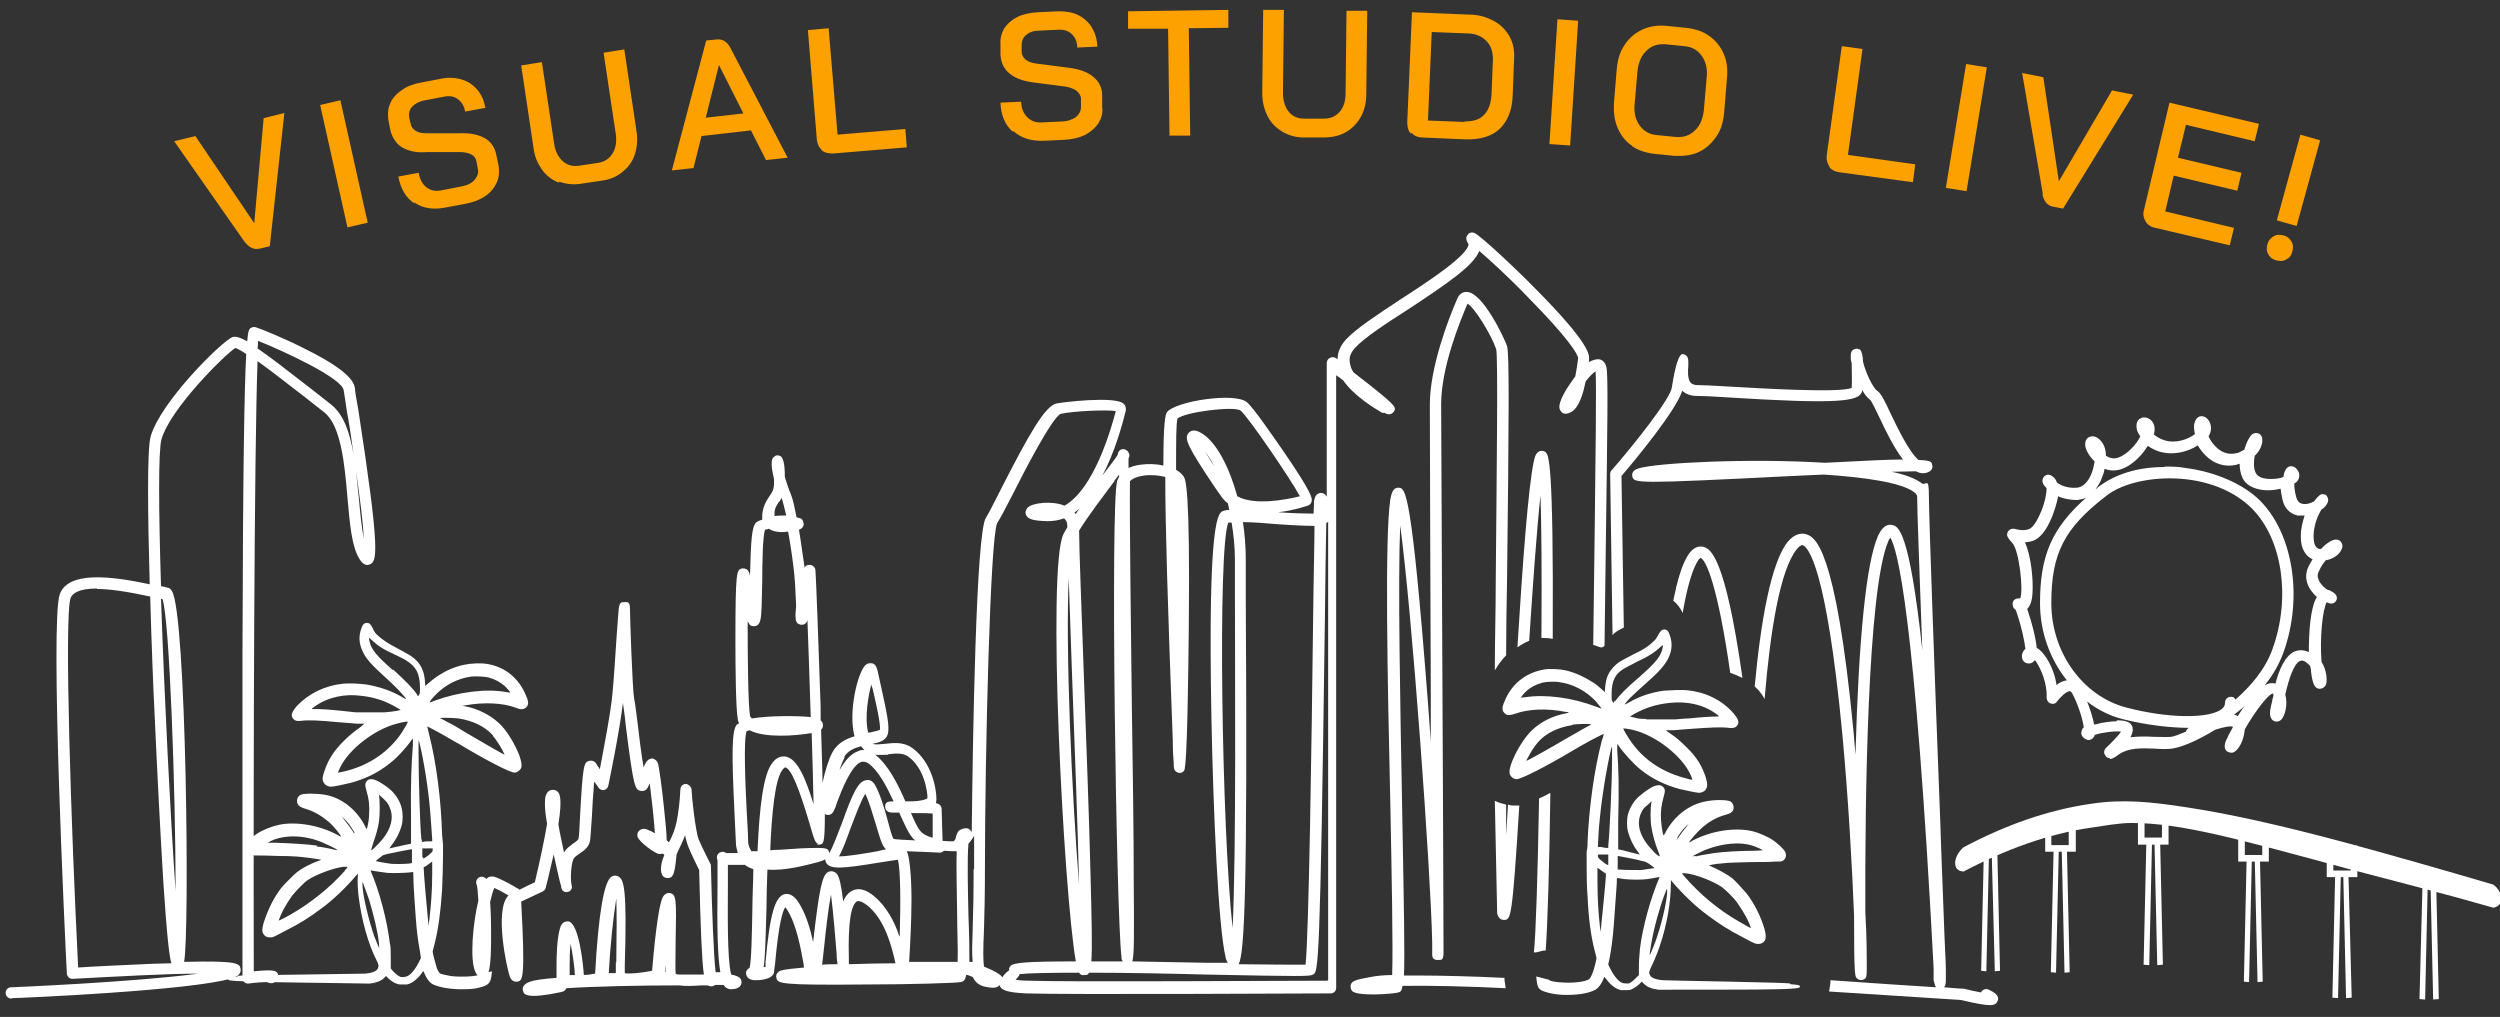
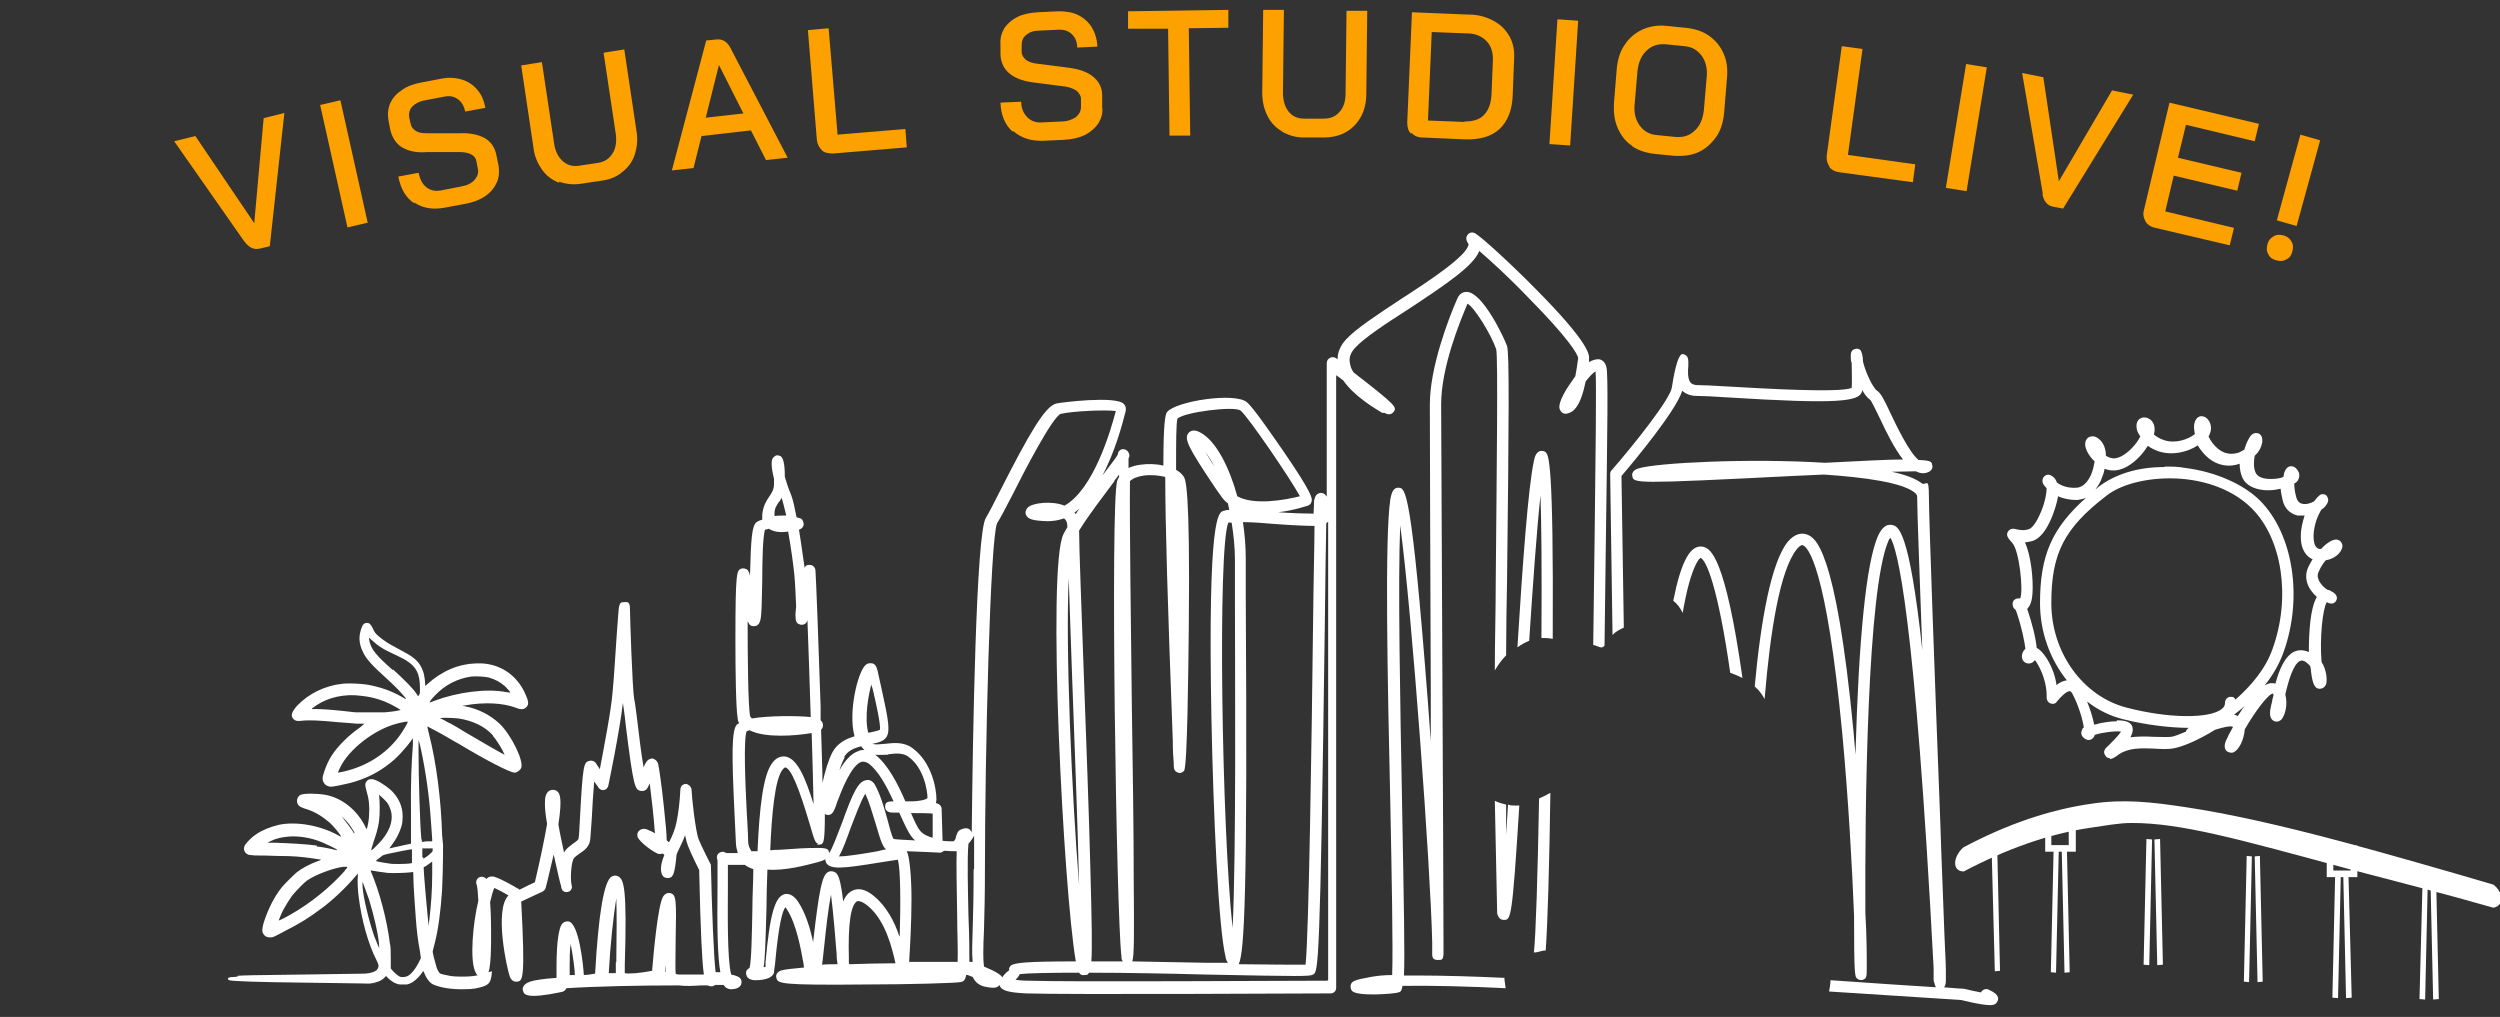
<svg xmlns="http://www.w3.org/2000/svg" id="Notes_Guides" data-name="Notes/Guides" version="1.1" viewBox="0 0 531 216">
  <rect x="0" y="0" width="531" height="216" fill="#333333" stroke="none" />
  <defs>
    <style>
      .cls-1 {
        fill: #fda101;
      }

      .cls-1, .cls-2 {
        stroke-width: 0px;
      }

      .cls-2 {
        fill: #fff;
      }
    </style>
  </defs>
  <path class="cls-1" d="M51.9,51.3l-14.9-21.3,4.5-1.1,12.5,18.5h0s2-22.3,2-22.3l4.4-1.1-3.1,28.3-2.1.5c-1.2.3-2.3-.2-3.2-1.4ZM68,22.3l4.3-1,5.8,26-4.3,1-5.8-26ZM88,43.2c-1.8-1.2-2.9-3.1-3.4-5.7l4.3-.8c.3,1.4.8,2.4,1.7,3.1.9.7,2,.9,3.3.6l4.1-.8c1.2-.2,2.2-.7,2.8-1.4.6-.7.9-1.5.7-2.3l-.3-1.6c-.1-.7-.5-1.2-1.1-1.5-.6-.3-1.4-.5-2.4-.5h-7c-2.2.2-3.9-.2-5.3-1-1.3-.8-2.1-2.1-2.5-3.7l-.4-2.1c-.2-1.3-.1-2.5.4-3.6.5-1.1,1.3-2,2.5-2.8,1.1-.8,2.5-1.3,4.2-1.6l4.2-.8c1.5-.3,3-.2,4.3.2,1.3.4,2.4,1.1,3.3,2.2.9,1,1.4,2.3,1.7,3.8l-4.3.8c-.2-1.1-.7-2-1.5-2.6-.8-.6-1.7-.8-2.8-.6l-4.2.8c-1.2.2-2.1.7-2.7,1.3-.6.6-.8,1.4-.7,2.3l.3,1.3c.1.7.5,1.2,1.1,1.6.6.4,1.4.5,2.3.5h7c2.2-.1,4,.3,5.3,1s2.2,2,2.5,3.5l.5,2.4c.2,1.3.1,2.5-.4,3.6s-1.3,2.1-2.5,2.9c-1.2.8-2.6,1.3-4.2,1.6l-4.3.8c-2.6.5-4.8.1-6.5-1.1ZM118.7,38.8c-1.5-.6-2.7-1.5-3.6-2.8-.9-1.3-1.6-2.8-1.8-4.7l-2.6-17.4,4.4-.7,2.6,17.3c.2,1.6.9,2.9,1.8,3.7,1,.9,2.1,1.2,3.5,1l4-.6c1.4-.2,2.4-.9,3.1-2s.9-2.5.7-4.1l-2.6-17.3,4.4-.7,2.6,17.4c.3,1.8.1,3.5-.4,5s-1.4,2.7-2.7,3.7c-1.2,1-2.7,1.6-4.5,1.8l-4,.6c-1.8.3-3.4.1-4.8-.4ZM159.5,27.7l-10.5,1.2-1.7,6.8-4.6.5,7.3-27.6,2-.2c1.4-.2,2.4.4,3.1,1.7l12.2,23.4-4.6.5-3.2-6.3ZM149.9,25l8-.9-5.2-10.3h0s-2.8,11.2-2.8,11.2ZM174.6,31.9c-.6-.5-1-1.3-1.1-2.2l-1.9-23.3,4.4-.4,1.9,22.6,14.4-1.2.3,3.9-15.6,1.3c-1,0-1.8-.1-2.5-.7ZM215,27.9c-1.6-1.5-2.4-3.5-2.5-6.1l4.4-.2c0,1.4.5,2.5,1.3,3.3s1.8,1.2,3.1,1.1l4.2-.2c1.2,0,2.2-.4,3-.9.7-.6,1.1-1.3,1.1-2.2v-1.7c0-.7-.4-1.2-.9-1.7-.6-.4-1.3-.7-2.3-.9l-7-.9c-2.2-.3-3.8-.9-5-1.9-1.2-1-1.8-2.3-1.9-4v-2.1c-.1-1.3.2-2.4.8-3.5.7-1,1.6-1.8,2.8-2.4,1.2-.6,2.7-.9,4.4-1l4.3-.2c1.6,0,3,.2,4.2.8,1.2.6,2.2,1.5,2.9,2.6.7,1.2,1.1,2.5,1.2,4.1l-4.3.2c0-1.2-.4-2.1-1.1-2.8-.7-.7-1.6-1-2.6-1l-4.3.2c-1.2,0-2.1.3-2.8.9-.7.5-1,1.3-1,2.2v1.4c0,.7.4,1.3.9,1.7s1.3.7,2.2.8l7,.9c2.2.3,3.9.9,5.1,1.9,1.2,1,1.9,2.3,1.9,3.9v2.5c.2,1.3-.2,2.5-.8,3.5-.7,1-1.6,1.8-2.9,2.5-1.3.6-2.7.9-4.4,1l-4.4.2c-2.6.1-4.7-.6-6.3-2ZM248,6.1h-8.4c0,.1,0-3.7,0-3.7l21.3-.3v3.8c0,0-8.4.1-8.4.1l.3,22.8h-4.4c0,0-.3-22.7-.3-22.7ZM272.3,27.9c-1.4-.8-2.4-1.9-3.1-3.3-.7-1.4-1.1-3-1.1-4.9l.2-17.6h4.4c0,0-.2,17.6-.2,17.6,0,1.6.4,3,1.2,4,.8,1,1.9,1.5,3.3,1.5h4.1c1.4,0,2.5-.4,3.4-1.4.9-1,1.3-2.3,1.3-4l.2-17.5h4.4c0,0-.2,17.7-.2,17.7,0,1.8-.4,3.5-1.2,4.9-.8,1.4-1.9,2.5-3.2,3.2-1.4.8-3,1.1-4.8,1.1h-4.1c-1.8,0-3.3-.5-4.7-1.3ZM299.7,28.4c-.6-.6-.8-1.4-.8-2.4l1-23.4,12.1.5c2,0,3.7.5,5.2,1.3,1.5.8,2.6,1.9,3.4,3.3.8,1.4,1.1,3,1,4.8l-.3,7.7c-.1,3.2-1.1,5.6-2.8,7.2-1.7,1.6-4.2,2.3-7.4,2.2l-9-.4c-1,0-1.8-.4-2.3-1ZM311.1,25.8c1.8,0,3.2-.4,4.1-1.4,1-1,1.5-2.5,1.6-4.4l.3-7.4c0-1.6-.4-2.9-1.4-3.9-1-1-2.3-1.6-4-1.6l-7.6-.3-.8,18.8,7.7.3ZM330.8,4.1l4.4.3-1.7,26.5-4.4-.3,1.7-26.5ZM346.7,31c-1.4-.9-2.4-2.2-3.1-3.8-.7-1.6-.9-3.3-.8-5.3l.6-7.3c.2-2,.7-3.7,1.7-5.1.9-1.4,2.2-2.5,3.7-3.2s3.3-1,5.2-.8l4,.4c1.9.2,3.6.7,5,1.7,1.4,1,2.4,2.2,3.1,3.8.7,1.6.9,3.3.7,5.3l-.6,7.3c-.2,2-.7,3.7-1.7,5.1s-2.2,2.5-3.7,3.2-3.3.9-5.2.8l-4-.4c-1.9-.2-3.6-.7-5-1.7ZM356,29.1c1.6.1,2.9-.3,4-1.4,1.1-1,1.7-2.5,1.9-4.3l.6-7c.2-1.8-.2-3.4-1.1-4.6-.9-1.2-2.1-1.9-3.7-2l-4-.4c-1.6-.1-2.9.3-4,1.4-1.1,1-1.7,2.5-1.9,4.3l-.6,7c-.2,1.8.2,3.4,1.1,4.6s2.1,1.9,3.7,2l4,.4ZM388.6,35.4c-.5-.7-.7-1.5-.6-2.4l3.2-23.2,4.4.6-3.1,22.5,14.3,2-.5,3.8-15.5-2.1c-1-.1-1.8-.5-2.3-1.2ZM417.6,13.6l4.4.7-4.3,26.3-4.4-.7,4.3-26.3ZM433.9,41.2l-4.4-25.7,4.5.9,3.3,22.1h0s11.3-19.3,11.3-19.3l4.5.9-14.9,24.2-2.1-.4c-1.2-.2-2-1.1-2.3-2.7ZM455.7,47c-.4-.7-.6-1.5-.3-2.5l5.4-22.7,19,4.5-.9,3.7-14.6-3.5-1.7,7,13.5,3.2-.9,3.8-13.5-3.2-1.8,7.6,14.6,3.5-.9,3.7-15.8-3.7c-1-.2-1.7-.7-2.1-1.4ZM481.8,54c-.4-.6-.4-1.3-.2-2.1.2-.8.6-1.3,1.3-1.7.6-.4,1.3-.4,2.1-.2.8.2,1.3.6,1.7,1.3.4.6.4,1.3.2,2.1-.2.8-.6,1.4-1.3,1.7-.6.4-1.3.4-2.1.2-.8-.2-1.4-.6-1.7-1.3ZM488.6,28.6l4.2,1.2-5,18.2-4.2-1.2,5-18.2Z" />
  <g>
    <path class="cls-2" d="M101.9,206.9c-.2.5-4,.7-6.2.4-1.1-.2-2.1-.4-2.3-.6-.2-.2-.6-.8-.8-1.7-.3-1-.7-2.6-.7-2.9,0-.1.2-.8.4-1.6.8-3.1,1.3-6.9,1.6-11.5.1-1.9.2-5.8.2-7.4,0-.8,0-1.5,0-1.6,0-.2,0-.4,0-.6,0-.2-.1-.9-.2-2.1-.2-7.3-1.2-15.3-2.8-21.5-.2-.9-.4-1.5-.3-1.5,0,0,2.7,1.4,3.7,2,.6.3,1.8,1.1,2.8,1.6,5.8,3.5,11,6.2,12,6.2.5,0,1.2-.5,1.4-1,.6-1.5-2.1-7-4.6-9.4-1.9-1.8-4.6-3.2-7.4-3.7-.3,0-.5-.1-.5-.1,0,0,.3,0,.7-.1,4-.7,7.9-.5,10.6.5,1.2.5,1.8.4,2.3-.1.6-.6.5-1.3-.4-3.2-1.6-3.3-4.5-5.5-8.1-6-1.2-.2-3.4-.1-4.7.2-2,.4-3.8,1.2-5.5,2.3-1,.7-1.3.9-2.2,1.7l-.6.5v-.5c0-.6-.2-1.9-.4-2.5-.4-1.2-1-2.1-2-2.9-.7-.6-1.3-.9-3.5-2.1-2.1-1.1-2.8-1.6-3.9-2.5-.8-.7-.9-.8-1.4-1.9-.4-.8-.7-1-1.2-1s-.8.3-1,.8c-.8,1.9-.7,3.6.2,5.4.7,1.5,1.9,2.8,5,5.6.9.8,2,1.9,2.4,2.3.7.8,1.7,1.8,1.7,2s-.3-.1-.7-.3c-2.4-1.4-4.8-2.2-7.6-2.7-1.4-.2-3.7-.3-4.9-.2-4,.4-7.4,2.1-9.9,4.7-1.2,1.4-1.4,2.1-.8,2.8.4.4.7.5,1.7.4,1.6-.2,3.7-.1,7.9.3,1.2.1,2.9.2,3.8.3h1.7c0,0-.8.7-.8.7-1.4,1-2.4,1.8-3.6,3-2.2,2.2-3.3,4-4.1,6.4-.5,1.4-.5,2,0,2.6.2.4.9.7,1.4.7s2.9-.5,4.1-.8c3-.8,5.8-2.1,8.3-4.1,1.5-1.1,3.6-3.4,4.7-5,.2-.2.3-.4.3-.4,0,0,0,.6,0,1.4-.3,3.9-.5,8.1-.4,15.1v5.9s-1,.2-1,.2c-.6.1-1.6.4-2.3.5-.7.2-1.3.3-1.3.3,0,0,.2-.3.5-.7,1-1.3,1.7-2.7,2.1-4.1.3-1.1.3-2.8,0-3.8-.3-1.4-1.3-2.9-2.3-3.8-1.5-1.3-3.1-2.2-3.9-2.3-.6,0-.9,0-1.2.4-.4.5-.4.8-.1,1.9.6,2,.7,3.4.6,5.1,0,1.2-.3,2.6-.5,3.2,0,0-.2-.2-.4-.7-1.8-3.5-5-6-8.5-6.6-1.9-.3-4.4-.3-5.1,0-.7.3-1,1.2-.7,1.9.2.5.6.7,1.4,1,2.1.6,3.6,1.5,5.4,3,.8.7,2.7,3,2.4,3,0,0-.3-.1-.6-.3-3.8-2.1-8.9-3-12.6-2.2-1.7.4-3.5,1.1-4.8,2-.8.5-2,1.7-2.3,2.2-.5.7-.3,1.6.4,2,.3.2.4.2,1.7.3.8,0,2.9,0,4.8.1,3.5,0,4.9.2,6.6.4,1.5.2,2.7.4,2.6.4,0,0-.3.2-.7.3-1.7.6-3.5,1.6-4.5,2.4-.8.7-2.4,2.3-3.1,3.1-1.7,2.1-3,4.8-3.9,7.6-.3,1.1-.4,1.8-.1,2.3.3.5.7.8,1.4.8s.7,0,3.3-1.4c3.2-1.6,5.2-2.9,7.6-4.7,2.5-1.8,5.4-4.6,7.5-7.1l.3-.4v.7c-.1.8,0,3,.2,4.4.6,4.8,2,9.9,3.8,13.4.5,1,.5,1.2.2,1.8-.3.5-1.2.9-2.8,1-.4,0-6.7.1-13.9.2-19,.2-10.8.3-13.7.5-1.2,0-1.4.2-1.4.4,0,.1.1.2.3.3.7.2,5.8.4,15.4.5,23.9.3,13.7.3,14.4.2,1.5-.2,2.4-.5,3.1-1.2l.4-.4.2.2c.3.4,1.1,1,1.7,1.3.5.2.7.3,1.3.3.4,0,.9,0,1.2,0,1.1-.2,2.2-1.1,3.1-2.3.4-.6.4-.6.5-.4.5,1.3,1.2,2.3,2,2.7,1.6.7,4.1,1.1,6.9,1,1.5,0,2.5-.2,3.5-.5,1.6-.5,1.9-1,2.1-3.3M104.7,156.3c.6.7,1.6,2.2,2.1,3.2.2.5.4.8.4.8-.2,0-4.7-2.6-8.6-4.9-1.4-.9-3-1.8-3.5-2-.5-.3-1.1-.6-1.3-.7l-.4-.2h.3c.4-.1,2.8,0,3.7.1,3.1.5,5.6,1.7,7.3,3.6ZM92.5,147.6c2-2.1,4.7-3.5,7.6-3.9,1-.1,2.9,0,3.7.2,1.4.4,2.5,1,3.5,1.9.5.5,1.2,1.3,1.1,1.3,0,0-.4,0-.9-.1h0c-4.2-.8-10.2,0-15.1,1.8-.5.2-1,.4-1.1.4-.2,0,.4-.8,1.2-1.6ZM67.3,179.6c-2.1-.3-5.8-.5-8.8-.6-.6,0-1.3,0-1.4,0h-.3c0,0,.8-.4.8-.4,1-.5,2.3-.8,3.6-.9,2.2-.2,4.8.2,7.2,1.2.7.3,2.9,1.3,3.2,1.6.2.1,0,.1-.5,0-.7-.2-2.6-.6-3.8-.7ZM73.3,184.9c-3.2,3.6-7.3,6.9-11.5,9.3-1.2.7-2.6,1.4-2.6,1.3s.7-1.8,1-2.3c.5-.9,1.1-1.9,1.8-2.9.9-1.1,2.6-2.9,3.4-3.4,1.8-1.2,5.6-2.6,7.6-2.8,1,0,1,0,.2.8ZM75.2,177s-.2-.2-.3-.5c-.4-.6-1.1-1.5-1.8-2.4l-.5-.7.7.7c.7.7,1.4,1.7,1.8,2.4.1.2.2.4.2.4ZM75.7,151.3c-.5,0-1.8-.2-2.9-.3-2.8-.3-4.8-.4-5.7-.4h-.8v-.2c.2,0,.6-.4.9-.6,2.6-1.7,6-2.5,9.6-2,2.8.3,5.1,1.1,7.5,2.5.5.3.8.5.8.5,0,0-.4.1-.9.2h0c-.7.1-1.2.2-2.5.3-2,0-4.9,0-6.1,0ZM84.7,156.5c-2.8,3.7-6.9,6.3-11.8,7.4-.5.1-.9.2-1,.2-.2,0-.1-.1.3-1,1.9-4,7.4-8.2,12.1-9.4,1.1-.3,2.2-.5,2.3-.4h0c.1.1-1,2-1.9,3.2ZM83.4,142.3c-3.4-3-4.5-4.3-4.9-6-.2-.9-.2-1,.4-.4,1.3,1.2,2.4,2,4.9,3.1,1,.5,2.1,1,2.5,1.3,2.1,1.3,2.9,2.8,2.9,5.8,0,1.2,0,1.2-.2,1.5-.1.2-.2.3-.2.3,0,0-.1-.2-.3-.5-.8-1.2-2.4-2.8-5-5.2ZM87.5,180.5s0,.7,0,1.4v1.4c0,0-.4.1-.4.1-.6.1-3.8.2-4.5,0-.8-.1-2.5-.4-2.7-.5-.1,0-.1,0,.2-.3.2-.1.5-.4.8-.6.4-.4.6-.4,1.3-.6,1.4-.3,5.3-1.1,5.3-1ZM79.3,178.9c.5-1.3,1-3,1.2-4.4.2-1.4.2-4.5,0-5.6,0-.2,0-.2.1,0,0,0,.5.4.9.8.6.6.8.8,1.1,1.4.4.9.6,1.5.6,2.4h0c0,1.8-.9,3.7-2.7,5.6-.4.4-1,1-1.2,1.2-.6.5-.6.5,0-1.3ZM80.6,201.5s-.6-1.3-1.1-2.6c-1.1-3.2-2.4-8.4-2.5-10.7,0-.5,0-1,0-.9.1.1.9,2.5,1.4,3.8,1,3.4,1.8,6.6,2.1,9.3,0,.6.1,1,0,1ZM89.4,203.5l-.3.6c-.7,1.5-1.7,2.8-2.5,3.2-.4.2-1.1.3-1.5.2-.4-.1-1-.6-1.6-1.2l-.5-.6v-2.1c0-1.4,0-2.5-.2-3.3-.6-4.9-2.2-11-4.1-15.4,0,0,0,0,.2,0,.5.1,2.5.4,3.4.5,1.2.1,3.8,0,4.7-.1.3,0,.6-.1.7-.1s.1.4.1,1.2c0,1.5.4,7.1.5,8.4.2,2.9.5,5.2.9,7.3l.2,1.4h0ZM89.5,178.3c-.3-2.8-.6-13.6-.6-18.3v-2.8s.2.6.2.6c.9,3.7,1.9,9.7,2.3,14.9h0c.1,1.7.4,5,.4,5.6v.4h-.7s0,0,0,0c-.4,0-.9,0-1.1.1h-.4c0,0,0-.5,0-.5ZM89.7,182.1c0-.2,0-.7,0-1.1v-.8s.3,0,.3,0c.2,0,.7,0,1.1,0h.8v.3c0,.3,0,.4-.5.8-.3.3-.8.7-1,.8l-.5.3v-.3ZM91.2,195.3c-.1,1.1-.2,1.5-.2,1.2s0-.6-.1-1.2c-.3-2.9-.9-10-.9-10.7s0-.4.2-.5c.1,0,.6-.4.9-.6.4-.3.7-.5.7-.5h0s0,1.2,0,2.7c0,3.8-.3,6.9-.6,9.6Z" />
-     <path class="cls-2" d="M2.4,212.1c-.6,0-1.2-.5-1.2-1.2,0-.7.5-1.2,1.2-1.2.3,0,26.3-1.1,39.7-2.9-6.7,0-17,.6-26.6,1.1-.3,0-.6,0-.9-.3-.2-.2-.4-.5-.4-.8-.4-7.6-3.6-74.8-1.5-80.6,1.8-4.9,10.7-3.9,19.1-2.1-.4-14.1-.6-28.6.2-31.4,2.1-7.4,15.3-20.4,17.4-21.1.6-.2,1.5,0,3.1.9.2-2.5.5-2.6.7-2.8.3-.2.7-.3,1.1-.2,1,.3,6,2.3,10.7,4.7,9,4.5,10.2,6.9,10.4,8.3,0,.7.3,2.3.7,4.5,4.7,30.5,4,32.3,2.4,32.9-.5.2-1.3.2-2.1-1.1-1.7-2.6-2.1-7.5-2.6-13.1-.6-7.2-1.4-15.3-4.9-18.1-1.3-1-2.7-2.1-4.2-3.3-2.9-2.2-6.9-5.4-10-7.6-.7,19.5-.9,84.1-.8,129.6,4.4-.4,5-.2,5.2.9,0,.4,0,1.2-1.2,1.6-.4.1-.8,0-1.1-.2-1,0-2.6.1-4,.3-.3,0-.7,0-.9-.3-.2-.2-.4-.5-.4-.9,0-.3,0-34.4,0-68.1.1-40.4.4-57.2.8-64.4-1-.7-1.8-1.1-2.3-1.3-2,1.2-13.8,12.8-15.7,19.4-.7,2.5-.6,15.3-.1,31.2,0,0,0,0,0,0,.6.1,1,.2,1.3.3.3,0,.7.2,1,.7,3.1,4.7,3.8,73.1,2.6,78.8,0,0,0,0,0,0,11.7-.3,11.8.4,12,1.5.2,1.3-1.2,1.8-1.9,2-8.4,2.6-45.1,4.2-46.6,4.2,0,0,0,0,0,0ZM20.6,125c-3.8,0-5.2,1-5.6,2-1.4,4,.1,48.6,1.6,78.5,2.7-.2,9.3-.5,15.9-.8,1.4,0,2.7-.1,3.9-.1-.4-1.3-.9-5-1.7-17.1-.6-9.8-1.3-23.1-1.9-36.6-.2-3.7-.6-13.6-.9-24.2-5.1-1.1-8.7-1.6-11.3-1.6ZM34.2,127.1c.7,20.8,2,46.4,3.1,62.2,0-21.4-1.3-57.9-2.8-62.1,0,0-.2,0-.3,0ZM75.6,100c.2,1.8.4,3.7.6,5.6.3,3.3.6,6.5,1.1,8.9-.2-3.6-.9-9.2-1.7-14.5ZM54.7,74c2.5,1.7,6,4.4,11.4,8.6,1.5,1.2,2.9,2.3,4.2,3.3,2.7,2.1,4,6,4.8,10.6-.5-3.7-1-7-1.4-9-.3-2.2-.6-3.9-.7-4.6-.3-2.6-13.1-8.5-18.2-10.5,0,.5,0,1-.1,1.7Z" />
    <g>
      <path class="cls-2" d="M422.4,210.2c-.6-.3-1.3,0-1.6.5,0,0,0,0,0,.1-1.1-.2-2.5-.5-3.7-.8,0,0-.1,0-.2,0-.3,0-1.8-.1-4-.3.4-.4.4-1.1.4-1.7,0-.5,0-1.1,0-2,0-1.8-.2-4.3-.3-7.4-.2-6.3-.6-14.9-.9-24.5-1.1-28.6-2.4-64.2-2.4-68.7s-.6-2-1.6-2.8c-1.3-1-3.5-1.8-6.3-2.4,2.1,0,3.9-.1,5.1-.1.8.4,1.7.6,2.6.2,1.1-.4,1-1.4.9-1.5-.1-.7-.2-1-2.9-1.1-2-1.6-4.7-7.3-5.9-9.8-1.4-3-2.1-4.4-2.9-4.9-.9-.6-2.5-4-3-6.2,0-1.2-.3-2.2-.6-2.5-.4-.3-.9-.3-1.3-.1-.7.3-.7,1-.7,1.5s0,.9.2,1.4c0,1.6.1,3.9,0,5.3-2.7,1.1-19.1.1-26.2-.3-3.2-.2-5.5-.3-6.5-.3s-1.4-.4-1.5-.5c-.7-.8-.6-2.6-.5-3.6,0-.4,0-.7,0-.9,0-1.3-.7-1.5-1.2-1.6q-1.2,0-2.3,7.1c-.3,2.4-8,12.1-12.8,17.6-.2.2-.3.5-.3.8l.5,34.2c.4-.5,1-.9,1.8-1.3.2-.1.4-.2.6-.3l-.5-32.2c2.6-3,11.7-14,12.9-18.1.8.7,1.8,1.1,3.1,1.1s3.4.1,6.4.3c23.8,1.5,28.2.9,28.7-1.3,0,0,0-.2,0-.3.5.9,1.1,1.7,1.7,2.1.4.4,1.3,2.4,2.1,4,1.4,3,3.1,6.4,4.9,8.7-3.3,0-8.5.3-16.6.7-16.1-1-35.8,0-39.6,1.2-1.3.4-1.4,1.2-1.3,1.6.3,1.6.3,1.7,34.1,0,2.2-.1,4.4-.2,6.6-.3,8.9.6,16.4,1.7,19.1,3.7.3.2.7.6.7.9,0,2.7.5,16.2,1.1,32.7-2.8-26-5.2-26.4-6.5-26.6-1.7-.3-2.6,1.7-2.9,2.3-2.5,5.7-4.1,21.4-4.8,46.5-.1-1.6-.3-3.2-.4-4.8-3.8-39.8-8.3-41.4-10-42-.9-.3-2.4-.3-4,1.6-3.5,4.4-5.7,16.6-7,30.7.3.3.6.6.9.9.5.6.9,1.2,1.2,1.8,1.2-14.6,3.3-27.4,6.8-31.8.3-.4.9-1,1.3-.9,1.1.4,5,4.4,8.4,40,1.3,13.9,2.1,28.5,2.5,38.6h0c0,12.9.2,13,.6,13.4.3.3.9.5,1.3.3.8-.3.8-.6.8-2.9s0-6.3-.3-11.3c-.1-22.8.4-68.7,4.9-79,.1-.3.3-.5.4-.7,1.4,2.1,5.2,15.2,9.2,91.4v2.7c.2.4.2,1,.5,1.4-5.3-.3-13.6-.9-22.4-1.5,0,.8-.2,1.7-.3,2.4,14,.9,26.7,1.7,28,1.8,3.3.8,5.2,1.1,6.2,1.1s1.4-.4,1.6-.9c.5-1.2-.9-1.9-1.9-2.4Z" />
      <path class="cls-2" d="M319.6,207.9c0,0,0-.1,0-.2-6.4-.3-13.1-.5-18.5-.5s-2,0-2.9,0c.2-4.4,0-14.3-.4-36.5-.4-21.3-.9-47-.4-59.1,2.5,18.3,6.5,73.4,6.8,88.6v1.4c0,.3,0,.6,0,.8,0,.2,0,.3,0,.3h0c0,.8.3,1.2,1.2,1.2s1.1,0,1.2-1.3h0s0,0,0-.1v-.6c0-.4,0-.9,0-1.5,0-15.4-.5-106.7-.5-114.5s3.9-17.4,5.6-21.4c1.5.8,5.1,6.7,6.1,9.7.4,1.8.1,25.8-.1,48.9,0,6.5-.2,13-.2,19.3.7-1.2,1.5-2.3,2.4-3.2,0-5.4.1-10.8.2-16,.4-34.2.5-48.2,0-49.7-.6-1.7-5.1-11.3-8.5-11.5-.4,0-1.5,0-2.1,1.5-1.8,4.1-5.8,14.5-5.8,22.4s.1,34.4.2,61.2c0,3.5,0,7,0,10.4-.2-2.7-.4-5.5-.6-8.2-3.5-45.5-4.8-45.6-6.2-45.7-1.4-.1-1.6,1.6-1.8,2.5-1.2,8.1-.6,38,0,64.4.3,15.2.6,30.9.4,36.6-1.9,0-3.4.2-4.5.4-3.4.6-4.1.9-4.3,1.7-.1.4,0,1,.3,1.3,1.2,1.2,8.9.6,9.8.3.4-.1.7-.2.9-1.4,5.8-.1,14,.1,21.9.5-.1-.8-.2-1.5-.3-2.2Z" />
      <path class="cls-2" d="M328.4,96.1c-.4-.3-.8-.4-1.3-.3-.8.3-1.1,1.1-1.3,2.1-1.2,5.5-2.4,21.8-3.5,39.6.8-.6,1.6-1,2.5-1.4.8-12.2,1.6-23.5,2.4-30.9.2,6,.3,15.8.2,30.3.7,0,1.5,0,2.4.2.2-38.1-.9-39.1-1.5-39.6Z" />
      <path class="cls-2" d="M362,116.2c-1-.3-2.4-.2-3.7,2.1-1.2,2.1-2.1,5.3-2.9,9.3.8.6,1.5,1.5,2,2.6.8-4.7,1.8-8.5,3-10.7.5-.9.8-1,.8-1,1.2.4,3.7,6.2,6.3,24.4.9.3,1.8.7,2.6,1.1-3.7-26.2-6.9-27.3-8.1-27.8Z" />
      <path class="cls-2" d="M294.1,87.7c1.1.7,1.7,0,1.9-.2.7-1,.8-1.2-8.5-8.4-.5-.7-.7-1.4-.8-2.1-.2-1.1.2-2.1,1.1-3.1,1.9-2.1,6.6-5.2,11.3-8.2,8.5-5.6,13.9-9.3,15.1-12.4,2.2,1.9,6.2,5.5,10.4,9.9,8.4,8.5,10.6,12.1,10.6,12.9-.2,1.5-.4,2.8-.6,3.8-.8,1.1-1.5,2.2-1.9,2.8-1.9,3.2-1.6,4.1-1.2,4.6.3.5.9.7,1.5.5,1.2-.3,2.7-1.4,3.8-6.8.8-1,1.5-1.8,2.1-2.1.2,2.5,0,18.3-.2,34.9-.1,8.5-.2,16.2-.3,23.2.6,0,1.6.8,2.1.4.1,0,.2-.2.3-.3.1-8.5.2-16.5.3-23.3.3-22.5.5-34.4.1-35.8-.3-1.4-1.3-1.7-1.7-1.7-.6,0-1.3.2-2,.6,0-.2,0-.4,0-.6.1-.8.4-3.1-11.3-14.9-4.5-4.6-11.7-11.3-13-11.9-.7-.3-1.2,0-1.5.4-.6.8,0,1.6.2,1.9,0,0,0,0,0,.2-.4,2.4-8.4,7.7-14.3,11.5-5,3.3-9.6,6.3-11.7,8.6-1.2,1.3-1.8,2.7-1.8,4.2,0,0-.2-.1-.3-.2-.4-.3-.9-.3-1.3-.1-.4.2-.7.6-.7,1.1v28.4c-.1-.2-.3-.4-.4-.5-.3-.3-.9-.4-1.3-.2-.8.3-.9,1.2-1,1.6,0,.2,0,1.1-.1,2.7-1.7,0-4.8-.1-7.5-.3,3.5-.4,6.2-1.4,6.3-1.4.4-.1.8-.6.8-1,.1-.5.3-1.4-6.1-10.7-2.3-3.3-6.4-9.3-7.7-10.3-2.6-2.1-15-.2-16.9,2.1-.4.5-.8,2.3-.8,11.4-1.6-.4-3.3-.4-4.8-.2-1,.1-1.9.4-2.6.7,0-.9,0-1.6,0-2,.3-.6.2-.9,0-1.3-.2-.4-.7-.7-1.1-.7s-.6.1-.9.4c-.1.1-.2.2-.3.8-.4.7-1.8,2.5-3.1,4.2-.1.1-.2.3-.3.5,2.8-5.2,4.4-11.2,5.1-14h0c.1-.6,0-1.1-.4-1.5-1.7-1.8-13.5-.3-14.3-.1-2.4.5-5.8,6.4-12,18.6-1.3,2.6-2.5,4.9-3,5.7-2.1,3.1-2.8,47.4-3,66.8,0-.1-.1-.2-.2-.3-.2-.4-.8-.9-2.1-.3-.6.2-.9.8-1.2,2.1-.1.1-.2.3-.4.4-.6,0-1.4,0-2.3-.1l-.2-6.8c0-.6-.5-1.1-1.2-1.2,0,0,0,0,0,0,0-.2.1-.5.1-.8,0-2.5-1.1-8-5.1-10.9-1.9-1.4-4.1-1.1-5.9-.9-1.2.1-2,.2-2.6,0,1.5-.3,2.8-.7,3.2-1.9.6-1.5-.2-4.9-1.3-10-.3-1.4-.6-2.7-.8-3.6-.2-.9-.5-1.4-1.1-1.6-.2,0-.9-.2-1.5.4-1.6,1.5-3.7,9.9-2.3,15.1-1.8.5-3.7,1.5-4.7,3.4-.8,1.5-1.6,4.1-2.1,6.5,0-3-.2-6.7-.3-11.3.2-.2.4-.5.4-.9,0-.2,0-.7-.5-1.1,0-.9,0-1.9,0-2.9-.4-12.4-1-28.1-1.1-29-.1-.8-.8-1.2-1.4-1.1-.3,0-.6,0-.9.6-.3-1.9-.7-5.1-1.2-8.1.4-.1.9-.4,1-1.1,0-.5-.2-1.1-.7-1.3-.2,0-.5-.2-.8-.2-.4-2.1-.8-3.8-1.1-4.6-.7-1.7-1.1-3-1.4-4,0-1.6-.1-3.9-.9-4.4-.4-.2-.9-.3-1.2,0-.7.4-.7,1.1-.7,1.7,0,.8.2,1.9.5,3.1,0,.3,0,.7,0,1,0,1.4-.5,2-1.1,2.9-.6.9-1.2,1.9-1.4,3.7,0,.4,0,.7,0,1.1-.5.1-.9.3-1.2.5-1,.8-1.2,3.4-1.4,11.4-.1-.6-.3-.9-.4-1.1-.3-.4-1-.6-1.5-.4-.9.4-1.2.5-1.2,15.1,0,6.4.1,14.7.5,16.8,0,.3.1.6.3.9-.2.1-.3.2-.5.3-1.1,1.3-1.1,6.1-.5,18.7.1,2.3.2,4.5.3,6.3,0,.8.2,1.6.4,2.3-1,0-1.9,0-2.4,0-.1,0-.2-.1-.4-.2-.5-.2-1.1,0-1.4.4-.3.4-.3.9-.1,1.3,0,0,0,0,0,0,0,.9,0,3.1,0,5.3-.1,9.1,0,15.1.6,18.5-.3,0-.6,0-1,0-.4-3.2-.8-13.4-1-22.5,0-.2,0-.4-.1-.5,0,0-1.7-3.3-2.5-5.2-.7-1.8-1.5-9.3-1.5-10.4s-1.1-1.4-1.2-1.4c0,0-1.2,0-1.2,1.3-.1,2.4-.4,4.8-.8,6.8-.3,1.5-.9,3-1.6,4.3-.2-.1-.3-.3-.5-.4,0-1.3-.2-3.5-.6-7.2-.4-3.9-1-8.2-1.2-9-.3-1-1-1.1-1.2-1.2-.9,0-1.4.6-1.9,1.9-.5-2.8-1-7-1.3-9.6-.3-2.3-.5-4.1-.7-4.9-.4-2.3-.9-17.7-.9-19.3s-.8-1.3-1.2-1.3c-.7,0-1,0-1.2,1.5,0,0,0-.1,0-.2,0,0,0,.2,0,.3-.1,1-.2,2.6-.4,5.2-.3,4.2-.6,9.5-.9,12.4-.3,3.9-1.9,12-2.7,16.3-.2-.4-.5-.7-.7-1.1-.4-.7-1-.8-1.5-.7-1.2.3-1.4.7-2,11.8-.1,2-.2,4.2-.3,4.6,0,.4-.5.7-1.2,1.2-.5.4-1.1.8-1.6,1.4-.1.1-.2.3-.3.5-.4-2-.9-4.1-1.2-6,.9-5.8.2-6.5-.1-6.9-.4-.4-.9-.5-1.4-.4-.5.1-1.1.5-1.3,1.7,0,.4-.3,1.5.4,5.5-.6,3.5-1.6,8.2-2.6,12.4-.7.3-1.9.9-3.3,1.6,0-.1-.2-.3-.4-.3-.3-.2-3.3-2-5-2.5-.3,0-1-.2-1.6.5,0,0,0,0,0,0-.3-.4-.9-.6-1.4-.4-.6.2-.9.9-.7,1.5.2.4.3,1.8.4,3.5-1.2,5-1.8,12.4-.7,15,.6,1.6,1.8,1.2,2,1.1.8-.3,1.5-.6,1.4-10.1,0-.2,0-3-.2-5.7.3-1.3.6-2.4.9-3,.9.4,2.2,1.1,3,1.6-3.1,3-.3,15.7.3,17.3.5,1.2,1.4,1,1.6,1,1.1-.2,1.7-.4.8-17,2.3-1.1,4.5-2.1,4.5-2.1.3-.2.6-.4.7-.8.7-2.7,1.2-5.1,1.7-7.1.9,4,1.3,5.9,1.6,6.8,0,0,0,.2,0,.2h0c.2.6.3.7.5.8.4.3.9.2,1.3,0,.4-.3.6-.8.4-1.3-.3-1.3-.1-4.9.5-5.7.3-.4.8-.7,1.2-1,.9-.6,1.9-1.3,2.2-2.6.1-.5.2-2.1.4-5,.1-2.1.3-5.5.5-7.7.5.7.9,1.2.9,1.3.3.4.8.6,1.2.5.5-.1.8-.5.9-.9.1-.5,2.4-11.5,3.1-17.6,0,0,0,0,0,0,.1.7.4,2.6.6,4.7,1.7,13.7,2,13.7,3.2,14,.5.1,1.1-.1,1.4-.6.2-.3.3-.6.5-1,.4,3.1.9,7.6,1.1,10.6-.4-.2-.8-.5-1.2-.6-.5-.3-1.4-.6-2.1,0-.4.3-.5.8-.4,1.3.3,1.1,3.7,3.6,4.6,3.7.2,0,.5,0,.8-.1.1.1.2.2.3.3-.5,1.2-.8,2.3-.7,3.3.1,1.1.6,1.6,1.4,1.6,1.2,0,1.5-.8,1.9-5,.1-.2.2-.5.3-.7.5-1.1,1.1-2.2,1.5-3.4.2.9.4,1.7.6,2.2.7,1.8,2,4.4,2.4,5.2.3,13.3.6,19.4,1,22.2-1.5,0-3.2,0-5.2,0-.4,0-.7-.1-.8-.2-.1-1,0-4.3,0-7,.2-9,.1-9.7-1.1-10.1-.5-.1-1.1,0-1.6.8-1.1,2-2,12.1-2.3,15.7-2.5.5-5,.7-5.8.5,0-.4,0-1,0-1.7.5-16.4-.2-18.1-1.3-18.8-.5-.3-1-.3-1.5,0-1.6.9-2.8,7.9-3.5,20.6-1,.2-1.9.3-2.4.3-.1-1.9-1-11.1-3.3-11.4-.5,0-1.4,0-1.8,1.6-.6,2.2-.7,5.5-.7,8.2,0,.7,0,1.6,0,2.2-2.8.2-4.8.5-5.6.8-.6.2-1.9.8-1.5,2,.2.7.6,1.8,8.2.2.5-.1.8-.4,1-.8,6.2-.4,15.5-.6,23.9-.6,1.4.2,3.1.1,4.7,0,.5,0,1,0,1.4,0,0,0,.2.1.3.1.4.2,1,.1,1.3-.2,0,0,0,0,0,0,.4,0,.9,0,1.3,0,.2,0,.3,0,.5,0,.1.2.3.4.4.5.4.3.9.5,1.4.4.7,0,2-.3,2-1.5,0-.9-.7-1.3-2.2-1.6-.9-3.4-.7-13.9-.7-18.7,0-2.1,0-3.5,0-4.6.8,0,2,0,3.6,0,.5.4,1.2.7,1.8.9,0,2.7-.2,5.6-.2,8.6-.1,5.2-.2,11-.6,12.4-.8.4-.8,1-.7,1.4.2,1.1,1.5,1.2,1.9,1.2.6,0,3.5,0,4-1.6,0-.2,0-.6.2-1.7.8-8.8,1.6-11.4,2.2-12.2,0,0,.2.2.3.4,2.1,3.2,3,8.5,3.6,11.8,0,.2,0,.4.1.6-2.3.2-4,.4-4.8.6-1.3.4-1.2,1.4-1.1,1.6.3,1.2.4,1.6,19.7,1.4,8.4,0,18.6-.3,19.4-.5.6-.1,1-.3,1.2-1.5h.3c.4.1.7.3,1.1.4.6,1.3,1.6,2,3.3,2.2.7.1,1.9.3,2.4-.5,0,0,0,0,0,.1.4,1.1,1.8,1.5,5.6,1.7,8.2.3,62.4,0,64.7,0,.7,0,1.2-.5,1.2-1.2V79.7c.6.4,1,.7,1.5,1.1,2.3,3.3,6.6,5.9,8.3,6.9ZM121,207.1c0-.6,0-1.3,0-2,0-1.5,0-3.1.2-4.6.5,2.4.9,5.6.9,6.6s0,0,0,0c-.4,0-.8,0-1.1,0ZM130.8,204.4c0,1,0,1.8,0,2.1s0,.1,0,.2c-.5,0-1,0-1.5,0,.3-5.8,1-12.2,1.6-15.9.1,2.8.1,7.4,0,13.6ZM141.3,206.5c0-.5,0-1,.1-1.6,0,.7,0,1.2,0,1.6,0,0-.1,0-.2,0ZM198.3,178c-1.2-.3-2.3-.8-2.9-1.6-.6-.7-1.2-2.1-1.9-3.7.2,0,.4,0,.5,0,1.4,0,2.8,0,4.1.1v5.2ZM188.7,160.2c1.6-.2,3.1-.3,4.2.5,3.4,2.4,4.1,7.4,4.1,8.8-.1.2-1,.6-3.1.7-.5,0-1.1,0-1.6,0-1.6-3.7-3.7-7.8-6.4-9.9.9.1,1.9,0,2.7,0ZM185,145c.1.5.2,1,.4,1.5.6,2.6,1.7,7.4,1.5,8.5-.3.2-1.4.4-2.2.6-.1,0-.2,0-.3,0,0,0,0,0,0,0-.8-3.2,0-7.9.8-10.7ZM179.3,160.8c.7-1.3,2.1-1.9,3.6-2.3.2.3.5.6.7.8-.5,0-.9,0-1.2.2-1.6.5-3,2.1-4.1,4.1.3-1,.7-2,1.1-2.7ZM173.4,179.4c.4.1.8,0,1.1-.1.4-.3.7-.5.7-6.4.2.1.4.2.7.2.8,0,1.2-.8,1.3-1.1.2-.4.4-.9.6-1.6.9-2.4,3-7.9,5.2-8.6.3,0,.7-.1,1.4.3,2.2,1.6,3.9,4.9,5.4,8.1-1.3,0-1.8.2-1.8,1.1,0,1.2,1.1,1.3,1.7,1.3.5,0,.9,0,1.3,0,1,2.2,1.8,4.1,2.7,5.2.2.3.4.5.7.7-2.2-.1-4-.2-4.6-.3-.4-.6-.9-2.6-1.3-4.1-.7-2.6-1.6-5.5-2.6-7.3-.6-1.1-1.4-1.2-1.8-1.1-1.8.1-3,2.8-5.3,9.2-1,2.5-2,5.4-2.7,6.3,0,0,0,0,0,0-.1-.8-.2-1.1-2.5-1.1s-4,.1-8.1.4c-.6,0-1.2,0-1.9.1.3-7.7,1-15.1,2.6-17.1.3-.4.5-.5.6-.5,1.2.2,2.9,4.3,5.2,12.1,1,3.4,1.1,3.9,1.9,4.2ZM188.5,180.4c-.6,0-1.3.2-2.1.4-2.2.4-6.3,1.1-8.2,1.1.8-1.4,1.6-3.6,2.5-6.1.9-2.3,2.2-5.9,3.1-7.2.8,1.7,1.5,4.1,2.2,6.4,1.1,3.7,1.5,5.1,2.5,5.6ZM165.5,106.6c.2-.3.4-.6.5-.9,0,.1,0,.2.1.3.2.6.5,1.9.9,3.5-.8,0-1.7,0-2.5.1,0-.1,0-.3,0-.5,0-1.2.5-1.8,1-2.6ZM158.9,132.1c.3.7.6.9,1.2.9.3,0,1.1,0,1.4-1.3.3-1.2.3-3.9.4-8.3,0-3.6.1-9.6.6-10.9.2,0,.5-.1.8-.2.9.6,2.3.9,4.1.6.6,3.3,1.1,7,1.3,9,.2,1.8.3,4.8.4,6.9-.1,1-.2,1.9-.1,2.5,0,.4.1,1.1.8,1.3.4.2.9.1,1.2-.1.2-.2.4-.3.5-.8.2,5.8.5,13.3.7,20.6-3.1-.3-8.9-.3-12.5.3-.3-.3-.4-.5-.4-.6-.4-2.3-.5-12.2-.5-20ZM160.7,180.8c-.4,0-.7,0-1.1,0-.4-.6-.7-1.3-.7-2.2,0-1.8-.2-4-.3-6.3-.3-5.8-.7-15.5,0-17,.1,0,.3-.1.6-.2,3.3,1.7,9.7,1.2,13.2.6.2,5.7.3,11,.4,15.1-1.7-5.5-3.4-9.6-5.9-10.1-.8-.1-1.9,0-2.9,1.4-1.9,2.5-2.7,9.4-3.1,18.7ZM174.6,204.9c.2-1.2.3-2.7.5-4.3.3-2.9.8-7.5,1.4-10.6.5,3.8,1,10.1,1.2,12.6,0,.9.1,1.6.2,2.2-1.1,0-2.2,0-3.3.1ZM180.3,204.7c0-.3,0-.7,0-1.1-.2-7.4.4-11.5,1.8-12.2,0,0,.2,0,.3,0,.4,0,1,.3,1.8.9,3.9,3.1,5.3,9.2,6,12.3-3.2,0-6.6.1-9.7.2ZM191,198.8c-1-3-2.7-6.3-5.4-8.5-1.7-1.4-3.3-1.8-4.6-1.1-.8.4-1.5,1.2-1.9,2.3-.6-5-1.1-6-1.9-6.3-.4-.2-.9-.2-1.3,0-1.3.7-1.9,3.7-3.2,14.9-.6-2.9-1.6-6.2-3.2-8.6-1.1-1.6-2.1-1.7-2.8-1.6-2.1.5-3.2,4.3-4.1,14.5,0,.4,0,.7,0,1-.1,0-.2,0-.4,0,.3-1.8.4-5.3.6-12.5,0-2.5.1-5.3.2-8.2,3.7.3,8.1-.9,10.8-1.6l.6-.2c.4-.1.7-.3.9-.4,0,.4.1.6.2.8.9,1.4,3.4,1.2,11.3-.1,1.4-.2,3.1-.5,3.9-.6.6,2,.6,9.6.4,16.3ZM203.4,204.3c-2.5,0-6.2,0-10.3,0,.2-3.2.5-8.6.5-13.3s-.4-9.1-1-10.2c2.4.1,5.3.2,7,.3.3,0,.6-.1.9-.4h0c1.1.1,2.1.1,2.7.1-.1,2.8,0,7,.1,13.7,0,3.4.2,7.3.1,9.7ZM206.8,184.6c0,5.4-.1,9.4-.2,12.7-.1,3-.2,5.3,0,7,0,0-.2,0-.3,0s-.2,0-.4,0c0-2,0-5.1-.2-9.8-.1-5-.3-12.2,0-15.3.7-.8,1-1.3,1.2-1.7,0,3.3,0,5.8,0,7.1ZM279.2,111.6c0,4.1-.2,10.9-.3,20.4-.3,25.3-.9,66.8-1.6,72.9-2,0-7.7,0-14.2-.1,1.2-2.5,1.9-14.8,1.5-77.9,0-3.8,0-6.6,0-8.1,0-2.6-.2-5.3-.6-7.9,2,0,4.5.2,6.8.4,4.1.3,6.7.4,8.5.4ZM240,102.2c.6-.6,1.6-1,3-1.2,1.7-.2,3.3,0,4.5.3,0,9.9.5,26.8,1.6,56,0,2.1.1,3.8.2,4.8,0,1,0,1.7.9,2,.5.2,1,0,1.3-.4.7-.9.9-21.6,1-30.5.3-29.9-.7-31.4-1.1-32-.4-.6-.9-1-1.6-1.4,0-6.2,0-9.8.3-10.9,1.6-1.4,12-2.7,13.4-1.7,1.6,1.3,10.6,14.5,12.6,18.2-3.1.8-9.8,2-13.3,0-1.7-6.2-4.4-11.3-7.3-13.2-.6-.4-2-1.3-3-.3-1.1,1.2-.3,2.9,5.6,11.7l1.2,1.7c.4.6.9,1.2,1.5,1.6.1.5.2.9.3,1.4-.5,0-.9.1-1.2.2-1.1.3-3.4.9-2.6,43.8.4,20.6,1.5,44.8,3,50.9,0,.3.2.9.5,1.3-1.4,0-2.9,0-4.4,0-6.2-.1-11.4-.2-15.9-.3.4-1.3.4-5.2.3-17.4,0-10.1-.2-23.7-.4-36.9-.2-18.3-.5-38.4-.4-47.8ZM250,108.3c0,2.3.2,5.1.2,8.3,0-3-.1-5.8-.2-8.3ZM261.8,197.1c-2.3-21.2-3.2-80.7-.9-86.1.2,0,.4,0,.7,0,.4,2.5.7,5.2.7,7.9s0,4.3,0,8.1c0,14.8.3,54.4-.5,70.2ZM257.9,99c-.7-1-1.3-2.1-1.9-3,.6.8,1.3,1.8,1.9,3ZM236.7,102.1c.4-.5.7-.9,1-1.3,0,.2,0,.3,0,.5-.2.3-.3.5-.4.8-1.5,4.5-.2,92.3.9,101.1,0,.3,0,.7.3,1-2.5,0-4.7,0-6.7,0,.2-2.8.1-8.3-.2-19.4-.3-12.2-.9-27.8-1.4-41.6-.5-14.3-1-26.8-1-30.5,2.1-3.4,5.2-7.4,7.5-10.5ZM229.2,188c-1.6-19.9-2.9-50.4-2.2-65.2.2,5.5.4,12.6.7,20.5.5,13.8,1.2,31.6,1.5,44.7ZM228.2,108.9c.4-.3.7-.6,1.1-.9-.3.4-.6.8-.8,1.2,0-.1-.2-.2-.3-.3ZM214.4,205.9c0,.2-.4.5-.6.6-.3.3-.7.7-.9,1.1-.3-.5-1.2-1.2-3.9-2.3-.2-1.3-.2-3.6,0-7.9.1-3.3.2-7.4.2-12.8,0-23.9,1.1-70.4,2.6-73.5.6-.9,1.7-3,3.2-5.9,2.5-5,8.5-16.6,10.3-17.3,2.8-.6,9.4-.9,11.7-.6-1.1,4.2-4.7,16.6-10.9,20.1-2.7-1.1-6.8-.6-7.8.4-.4.4-.6,1-.4,1.5.4,1,1.5,1.3,4.6,1.4,1.2,0,2.4-.2,3.5-.6.5.4.7.9.7,1.6,0,0,0,.2,0,.3-.3.5-.6,1-.8,1.4-3.6,6.9,0,75.8,2.6,90.8-10.7,0-13.1.3-13.8.9-.2.2-.4.5-.4.8ZM281.9,208.3c-8.2,0-55.9.3-63.4,0-1.4,0-2.2-.1-2.8-.2.3-.3.7-.7.9-1.2,1.6-.2,6.5-.3,12.6-.3.2.4.6.6,1.2.5.4,0,.7,0,.9-.5,7.9,0,17.5.2,25.1.4,20,.4,21.8.4,22.5,0,1.1-.6,1.5-.8,2.5-75,.1-8.5.2-16.3.3-20.9.1,0,.3-.2.4-.3v97.4Z" />
      <path class="cls-2" d="M318,194c.3,1.3,1.1,1.4,1.5,1.4,1.4-.1,1.7-.1,3.2-24.3-.3,0-.6,0-.8,0-.5,0-1.1,0-1.6-.2-.1,2.2-.3,4.3-.4,6.4,0-2,0-4.2,0-6.4-.8-.2-1.6-.4-2.4-.8" />
      <path class="cls-2" d="M325.9,202.3c.9,0,1.7-.5,2.4-.4.4-5,.8-18.6,1-33.5-.9.5-1.7.9-2.4,1.2-.3,16.6-.7,29.2-1.1,32.7,0,0,0,0,0,0Z" />
    </g>
-     <path class="cls-2" d="M326.3,207.4c.2,2.4.4,2.8,2,3.3,1,.3,2,.5,3.5.6,2.8.1,5.3-.2,6.9-1,.7-.3,1.5-1.3,2-2.7,0-.2.1-.1.5.4.9,1.2,2,2.1,3.1,2.3.3,0,.8,0,1.2,0,.6,0,.8,0,1.3-.3.6-.3,1.4-.9,1.7-1.3l.2-.2.4.4c.7.7,1.6,1.1,3.1,1.3.8.1-9.4,0,14.4,0,9.6,0,14.7-.1,15.4-.4.2,0,.3-.1.3-.3,0-.2-.2-.3-1.4-.4-2.9-.2,5.2-.2-13.7-.6-7.2-.1-13.5-.3-13.9-.3-1.6-.1-2.5-.5-2.8-1-.3-.6-.3-.7.2-1.8,1.8-3.6,3.3-8.6,3.9-13.4.2-1.4.3-3.6.3-4.4v-.7s.3.4.3.4c2.1,2.5,5,5.3,7.5,7.1,2.4,1.8,4.4,3.1,7.5,4.7,2.6,1.4,2.7,1.4,3.3,1.4s1.1-.3,1.4-.8c.2-.5.2-1.2-.1-2.3-.8-2.8-2.2-5.5-3.8-7.6-.7-.8-2.2-2.5-3-3.2-1-.8-2.8-1.8-4.4-2.5-.3-.1-.6-.3-.6-.3,0,0,1.1-.3,2.6-.4,1.7-.2,3.1-.2,6.6-.3,1.8,0,4,0,4.8-.1,1.4,0,1.4,0,1.7-.2.7-.4.8-1.3.4-2-.3-.5-1.5-1.6-2.3-2.2-1.3-.9-3.1-1.7-4.8-2.1-3.7-.8-8.7,0-12.6,2.1-.3.2-.5.3-.6.3-.2,0,1.7-2.2,2.5-2.9,1.8-1.6,3.3-2.4,5.4-3,.8-.2,1.2-.5,1.4-.9.3-.7,0-1.6-.6-1.9-.6-.3-3.2-.4-5.1,0-3.5.6-6.7,3-8.6,6.5-.2.5-.4.7-.5.7-.2-.6-.4-1.9-.5-3.2-.1-1.7,0-3,.6-5.1.3-1.1.3-1.4-.1-1.9-.3-.3-.7-.5-1.2-.4-.8,0-2.4,1-3.9,2.3-1.1.9-2,2.4-2.4,3.8-.3,1.1-.3,2.8,0,3.8.4,1.4,1,2.8,2,4.1.3.4.5.7.5.7,0,0-.6-.1-1.3-.3-.7-.2-1.7-.4-2.3-.6l-1-.2v-5.9c.2-7,.1-11.2-.2-15.1,0-.7,0-1.3,0-1.4,0,0,.2.2.3.4,1.1,1.6,3.2,3.9,4.7,5.1,2.5,2,5.3,3.3,8.3,4.1,1.2.3,3.7.8,4.1.8s1.2-.3,1.4-.7c.4-.6.4-1.2,0-2.6-.8-2.4-1.9-4.3-4.1-6.4-1.2-1.2-2.2-2.1-3.6-3l-.8-.6h1.7c.9-.1,2.6-.2,3.8-.3,4.2-.3,6.3-.4,7.9-.2,1,.1,1.3,0,1.7-.4.6-.7.4-1.4-.8-2.8-2.4-2.7-5.8-4.4-9.8-4.8-1.2-.1-3.5,0-4.9.1-2.8.4-5.2,1.2-7.6,2.6-.4.2-.7.4-.7.3,0-.1.9-1.2,1.7-1.9.4-.4,1.5-1.4,2.4-2.2,3.2-2.8,4.3-4.1,5.1-5.6.9-1.8,1-3.5.2-5.4-.2-.5-.5-.8-1-.8s-.8.3-1.2,1c-.6,1.1-.7,1.2-1.5,1.9-1,.9-1.8,1.4-3.9,2.4-2.3,1.2-2.9,1.5-3.6,2.1-.9.8-1.6,1.7-2,2.9-.2.6-.4,1.9-.4,2.5v.5s-.6-.5-.6-.5c-.9-.8-1.2-1.1-2.2-1.7-1.7-1.1-3.5-1.9-5.5-2.4-1.3-.3-3.5-.4-4.6-.2-3.6.6-6.5,2.7-8.1,6-.9,1.9-1,2.6-.4,3.2.5.6,1.1.6,2.3.2,2.8-1,6.7-1.2,10.7-.4.4,0,.7.1.7.2,0,0-.2,0-.5.1-2.8.5-5.5,1.8-7.4,3.7-2.4,2.3-5.2,7.8-4.6,9.3.2.5.8,1,1.4,1,1,0,6.1-2.6,12-6.1,1-.6,2.2-1.3,2.8-1.6,1-.6,3.6-1.9,3.7-1.9s-.1.7-.4,1.5c-1.6,6.2-2.7,14.1-3,21.4,0,1.1-.1,1.8-.2,2,0,.2,0,.4,0,.6,0,.1,0,.9,0,1.6,0,1.7,0,5.6.2,7.4.2,4.6.7,8.4,1.5,11.5.2.8.4,1.5.4,1.6,0,.2-.4,1.9-.7,2.8-.3.8-.6,1.5-.9,1.7-.3.2-1.2.5-2.3.6-2.2.3-6,0-6.2-.5M334,153.9c.9-.1,3.2-.2,3.7-.1h.3c0,0-.4.3-.4.3-.2.1-.8.4-1.3.7-.5.3-2.1,1.2-3.5,2-3.9,2.3-8.4,4.8-8.6,4.8,0,0,.1-.4.4-.8.5-1.1,1.5-2.5,2.1-3.2,1.7-1.9,4.2-3.1,7.3-3.6ZM340.1,150.5c0,0-.6-.2-1.1-.4-4.9-1.9-10.8-2.7-15.1-2h0c-.5,0-.8.1-.9.1,0,0,.6-.9,1.1-1.3.9-.9,2.1-1.5,3.5-1.9.8-.2,2.7-.3,3.7-.1,2.9.4,5.6,1.9,7.6,4,.7.8,1.4,1.7,1.2,1.6ZM360.1,181.8c-.5.1-.7.1-.5,0,.3-.2,2.5-1.3,3.2-1.5,2.5-.9,5.1-1.3,7.3-1.1,1.3.1,2.6.5,3.6,1l.8.4h-.3c-.2,0-.8.1-1.4.1-3,0-6.7.2-8.8.5-1.2.2-3.1.5-3.8.7ZM358.1,185.5c2,.2,5.7,1.6,7.6,2.9.8.6,2.6,2.3,3.4,3.5.7,1,1.3,2,1.8,2.9.3.5,1,2.2,1,2.3s-1.4-.7-2.6-1.4c-4.2-2.4-8.2-5.7-11.4-9.4-.8-.9-.8-.9.2-.8ZM356.2,178c.4-.7,1.1-1.7,1.8-2.4l.7-.7-.5.7c-.7.9-1.4,1.8-1.8,2.4-.2.3-.3.5-.3.5s0-.2.2-.4ZM349.6,152.7c-1.3,0-1.9-.1-2.5-.3h0c-.5-.1-.9-.2-.9-.2,0,0,.3-.2.8-.5,2.5-1.4,4.8-2.1,7.6-2.4,3.6-.4,7,.3,9.6,2.1.3.2.7.5.8.6v.2c.1,0-.6,0-.6,0-.9,0-2.9.1-5.7.4-1.1,0-2.4.2-2.9.2-1.3,0-4.1,0-6.1,0ZM344.8,154.7h0c0,0,1.2.1,2.3.4,4.7,1.2,10.2,5.5,12,9.5.4.9.4,1,.3,1,0,0-.5,0-1-.2-4.9-1.2-8.9-3.7-11.7-7.5-.9-1.2-2-3.1-1.9-3.2ZM343,148.8c-.2.3-.3.5-.3.5,0,0-.1-.1-.2-.3-.2-.3-.2-.3-.2-1.5,0-3,.8-4.5,3-5.7.4-.2,1.6-.8,2.5-1.3,2.4-1.1,3.6-1.9,4.9-3.1.6-.5.6-.5.4.4-.4,1.7-1.5,3-4.9,6-2.7,2.3-4.3,3.9-5.1,5.1ZM349,182.9c.7.2.8.3,1.3.6.3.2.6.5.8.6.3.2.3.2.2.3-.2,0-1.9.3-2.7.4-.8,0-3.9,0-4.5-.1h-.5c0-.1,0-1.5,0-1.5,0-.8,0-1.4,0-1.4,0,0,4,.7,5.3,1.1ZM352,181.6c-.3-.2-.8-.7-1.2-1.2-1.8-1.9-2.7-3.8-2.7-5.6h0c0-.9.2-1.6.6-2.4.3-.5.4-.8,1.1-1.3.4-.4.8-.7.9-.8.2,0,.2,0,.1,0-.3,1.1-.3,4.2,0,5.6.2,1.3.7,3.1,1.2,4.4.7,1.8.7,1.8,0,1.3ZM350.5,201.8c.4-2.7,1.1-5.9,2.2-9.3.4-1.4,1.3-3.7,1.4-3.8,0,0,0,.4,0,.9-.1,2.3-1.4,7.5-2.6,10.7-.5,1.2-1,2.6-1.1,2.5,0,0,0-.5.1-1ZM341.6,204.8l.3-1.4c.4-2.1.7-4.5.9-7.3.1-1.3.5-7,.6-8.4,0-.8,0-1.2.1-1.2s.4,0,.7.1c.8.2,3.4.3,4.7.2.9,0,2.9-.4,3.4-.5.2,0,.2,0,.2,0-1.9,4.4-3.6,10.5-4.2,15.4,0,.7-.2,1.9-.2,3.3v2.1s-.6.6-.6.6c-.6.6-1.2,1.1-1.6,1.2-.4,0-1.1,0-1.5-.2-.8-.4-1.8-1.7-2.5-3.2l-.3-.6h0ZM341.6,180.1h-.4c-.2,0-.7-.1-1.1-.2h0s-.7,0-.7,0v-.4c0-.6.2-3.9.4-5.6h0c.5-5.2,1.5-11.1,2.4-14.8l.2-.6v2.8c0,4.7-.5,15.5-.8,18.3v.5ZM341.4,183.7l-.5-.3c-.3-.2-.7-.6-1-.8-.5-.5-.5-.5-.5-.8v-.3s.8,0,.8,0c.4,0,.9,0,1.1,0h.3c0,0,0,.8,0,.8,0,.4,0,.9,0,1.1v.3ZM339.3,187c0-1.5,0-2.7,0-2.7h0s.3.2.7.5c.4.3.8.6.9.6.2.1.2.2.2.5,0,.7-.7,7.8-1,10.7,0,.6-.1,1.1-.1,1.2,0,.4,0,0-.2-1.2-.3-2.7-.5-5.8-.5-9.6Z" />
    <path class="cls-2" d="M448,161c-.3,0-.6-.1-.8-.5-.7-.9,0-1.6.7-2.2,1.6-1.6,2.3-2.4,2.6-2.9-1.2-.2-4.2.2-5.6.7,0,.3-.2.5-.4.7-.5.5-1.2.5-1.8,0-.6-.4-.8-1.1-.5-1.7,0-.1.1-.4.4-.6-.2-1.6-1.2-4.9-2.4-7.1-.1-.3-.4-.6-.6-.6-.7,0-2,1.3-2.7,2.2-.3.5-.9.6-1.4.4-.5-.2-.8-.7-.8-1.3,0,0,.3-3.3-2-7.2-.2-.3-.3-.5-.5-.7-.1.2-.3.3-.5.5-.8.5-1.7.1-2-.4-.5-.8-.2-1.9.5-2.5-.2-1.6-.8-4.6-1.8-7.5-.1-.4-.2-.6-.3-.8-.5-.3-.7-.9-.6-1.5.1-.5.6-.9,1.2-.9.1,0,.3,0,.4,0,.7-1.7-.2-10.2-1.7-11.8-.9-1-1.4-1.6-.9-2.4.5-.8,1.4-.6,1.7-.5.5.1,1.5.4,2.7,0,.5-.1,1.4-1,2.3-3,1.1-2.3,1.5-4.6,1.5-5.7-.4-.4-.7-.8-.8-1.1-.2-.6,0-1.2.4-1.5.4-.3,1-.5,1.8.2.4.3.6.7.8,1.2.8.6,2.2,1.2,4,1.1,2,0,3.1-2.3,3.4-3.2.3-.8.5-1.7.6-2.4-1.2-1.1-1.9-2.5-2-3.4-.1-1.2.6-1.7.9-1.8.5-.2,1.3-.3,2.3.7.8.8,1.2,2,1.2,3.3.3.2.7.4,1.2.5,1.1.3,2.7-.5,4.2-2,.9-.9,1.5-1.8,1.9-2.6-.5-.7-.8-1.4-.8-2-.1-1.1.5-1.7.8-1.8.3-.2,1.1-.5,2.1.2.4.3,1.3,1.2.8,3.2.5.4,1.2.9,2.2,1.2,2.4.8,5.1-.2,6.5-1.3-.2-1-.3-1.9,0-2.6.3-1,1.1-1.2,1.3-1.2.5,0,1.2.1,1.8,1.2.5,1,.4,2.1-.2,3.1.4.9,1.1,1.9,2.1,2.7,1.8,1.4,3.5,1,4.4.7.4-.2.8-.4,1.1-.6.4-1.4,1-2.6,1.5-3.1.5-.5,1.2-.5,1.6-.3.9.5.7,1.5.7,1.9-.2,1-.7,2-1.6,2.8-.2,1.2-.3,2.5.2,3.6.4.9,1.5,1.2,2.4,1.3,1.3.1,2.6,0,3.5-.4.1-1,.5-1.9,1.2-2.2.3-.1,1.3-.3,2,1.1.3.6.2,1.3-.1,1.8-.2.3-.4.5-.8.7,0,.7.1,1.7.4,2.8.3,1.2.9,1.4,1.3,1.5.8.2,1.8-.1,2.5-.5.6-.8,1.2-1.4,1.5-1.5.5-.1,1.1,0,1.3.5.5.8,0,1.5-.3,1.9-.2.3-.5.6-.9.8-.7,1.1-1.6,3.1-1.7,5.5,0,1.1.1,2.6,1.2,2.9.1,0,.3,0,.4,0,1.2-1.3,2.4-2,3.2-2h0c.5,0,1,.3,1.2.8.4.8-.2,1.6-.4,1.9-.6.8-1.7,1.5-3,1.7-.5.6-1,1.3-1.4,2.2-.4.7-.4,1.3-.1,2,.4.9,1.2,1.7,1.9,2.1.3,0,.5.1.8.3.4.2,1.6.9,1,2-.5.9-1.5.6-2,.3-.9,1.6-1.5,7.7-1.1,12.7,1.1,1.7,1.2,3.8,1,4.6-.2.8-.9,1.1-1.4,1.1-1.1,0-1.5-1.2-1.8-3.4,0-.4-.1-.9-.2-1.4-.3-.4-.7-.7-1.1-1-.6-.3-.9-.2-1.1-.1-1.4.7-2.4,4.1-3.1,7.1.6,2.2-.1,4.5-.8,5.3-.5.5-1.1.6-1.7.3-1-.6-.8-2-.5-3.3l.2-.8c0-.4.2-.8.3-1.3,0,0,0-.2-.1-.3,0,0,0-.1,0-.1-.9,0-3.7,3.6-6,7.6-.2,2.4-1.3,4.4-2.4,4.9-.5.2-1.1,0-1.5-.3-.7-.8-.3-1.9.3-3,0-.1.5-1,1.1-2.1,0,0,0,0,0,0-.4-.3-1.9,0-3.8.6-3.7,2.3-7,3.6-8.6,3.9-1.3.3-2.8.2-4.4.1-2.6-.1-5.3-.2-7.4,1.2-.8.6-1.4,1-1.9,1ZM474.7,158.5h0ZM449.6,153c.5,0,1,0,1.5.1,1.8.3,1.9,1.4,1.9,1.9s-.2,1-.5,1.6c1.6-.2,3.3-.2,4.9-.1,1.4,0,2.8.1,3.8,0,.6-.1,1.7-.5,3.1-1.1,0-.3.3-.6.6-.8,0,0,.1,0,.2,0-4.4,0-9.6-.7-14-1.8-2.9-.7-5.5-2-7.8-3.8.6,1.5,1.2,3.3,1.5,4.9.4,0,.8-.2,1.3-.3.5-.1,2.1-.4,3.5-.4ZM474.5,151.8c.3,0,.6.2.8.3.5-.7.9-1.5,1.5-2.2-.7.7-1.5,1.3-2.3,1.9ZM460.9,101.6c-5.5,0-10.6,1.4-13.5,3.7-9,6.9-11.7,12.3-11.7,22.8s6.7,19.8,16,22.2c8.8,2.3,17.5,2.4,20.2.3.5-.4.7-.8.7-1.4s.5-1.2,1.2-1.2.8.2,1,.6c3.3-2.9,6.4-6.5,7.9-10.8,3.9-10.8,2.1-23.3-4.4-29.8-4.5-4.5-11.2-6.4-17.4-6.4ZM432.6,137.6c.6.3,1.3,1,2.1,2.2,1.3,2.1,1.9,4.1,2.1,5.7.6-.5,1.4-.9,2.2-1-3.6-4.5-5.7-10.3-5.7-16.4,0-10.1,2.5-15.9,9.8-22.4-.6.3-1.3.4-1.9.5-1.6,0-3-.3-4.1-.8,0,0,0,.1,0,.2-.5,2.7-2.4,8.4-5.4,9.3-.6.2-1.1.2-1.6.3,1.3,2.8,1.8,7.9,1.6,10.8-.1,1.7-.5,2.7-1.1,3.3,0,0,0,0,0,0,0,.1,0,.3.1.4.9,2.7,1.7,5.7,1.9,8ZM459.9,99.1c1.4,0,2.8,0,4.3.3,6.4.8,12.4,3.5,15.8,6.9,7.1,7.1,9.2,20.7,5,32.3-.9,2.5-2.3,4.9-4,7,.5-.3,1-.5,1.5-.5.2,0,.5,0,.8.1.8-3,2-5.8,4-6.8.7-.3,1.8-.5,3.1.1,0-4.2.3-9.4,1.7-11.7-1.9-1.7-3-4.1-1.7-6.6.3-.5.5-1,.8-1.4-1.1-.5-2.6-1.8-2.5-5.1,0-1.5.4-2.9.8-4.2-.5,0-1,0-1.5,0-1.6-.4-2.8-1.5-3.2-3.4,0-.2-.3-1.2-.4-2.3-1.2.3-2.4.4-3.5.3-2.2-.2-3.9-1.1-4.6-2.6-.4-.9-.6-1.9-.6-3-2.2.8-4.6.4-6.5-1.1-1-.8-1.8-1.8-2.4-2.8-2.1,1.4-5.3,2.2-8.2,1.3-.9-.3-1.7-.7-2.4-1.2-1.8,2.9-5.2,5.9-8.4,5.1-.3,0-.5-.2-.8-.2-.1.7-.3,1.3-.6,2-.3.9-.8,1.6-1.3,2.3.2-.1.3-.2.5-.4,3.6-2.8,8.5-4.3,14-4.3ZM427.9,129.2h0ZM428.8,127.5h0Z" />
    <g>
      <g>
        <polygon class="cls-2" points="477.7 208.6 476.6 208.5 477.2 181.8 478.3 181.9 477.7 208.6" />
        <polygon class="cls-2" points="479.5 208.6 480.6 208.5 480 181.8 478.9 181.9 479.5 208.6" />
      </g>
-       <path class="cls-2" d="M481.9,183h-6.5v-6.7h6.5v6.7ZM476.8,181.6h3.7v-3.9h-3.7v3.9Z" />
    </g>
    <g>
      <g>
        <polygon class="cls-2" points="456.5 205 455.3 204.9 455.9 178.2 457.1 178.3 456.5 205" />
        <polygon class="cls-2" points="458.2 205 459.4 204.9 458.8 178.2 457.6 178.3 458.2 205" />
      </g>
-       <path class="cls-2" d="M460.6,179.4h-6.5v-6.7h6.5v6.7ZM455.5,177.9h3.7v-3.9h-3.7v3.9Z" />
    </g>
    <g>
      <g>
        <polygon class="cls-2" points="436.7 206.6 435.6 206.5 436.2 179.8 437.3 179.9 436.7 206.6" />
        <polygon class="cls-2" points="438.5 206.6 439.6 206.5 439 179.8 437.9 179.9 438.5 206.6" />
      </g>
      <path class="cls-2" d="M440.9,180.9h-6.5v-6.7h6.5v6.7ZM435.7,179.5h3.7v-3.9h-3.7v3.9Z" />
    </g>
    <g>
      <g>
        <polygon class="cls-2" points="496.6 212 495.4 211.9 496 185.2 497.2 185.3 496.6 212" />
        <polygon class="cls-2" points="498.3 212 499.5 211.9 498.8 185.2 497.7 185.3 498.3 212" />
      </g>
      <path class="cls-2" d="M500.7,186.3h-6.5v-6.7h6.5v6.7ZM495.6,184.9h3.7v-3.9h-3.7v3.9Z" />
    </g>
    <g>
-       <polygon class="cls-2" points="421.9 206.3 420.8 206.2 421.4 179.5 422.5 179.6 421.9 206.3" />
      <polygon class="cls-2" points="423.7 206.3 424.8 206.2 424.2 179.5 423 179.6 423.7 206.3" />
    </g>
    <g>
      <polygon class="cls-2" points="515.1 212.3 513.9 212.2 514.6 185.5 515.7 185.6 515.1 212.3" />
      <polygon class="cls-2" points="516.8 212.3 518 212.2 517.4 185.5 516.2 185.6 516.8 212.3" />
    </g>
    <path class="cls-2" d="M417.1,185.1c8.9-4.7,18-8,27-9.3,2.9-.4,5.8-1,8.7-1,10.5,0,22.5,3.4,45.8,9.7,10.2,2.7,20.6,5.3,31,8.3,2.5-.5,2-3.4,0-4.9-10.5-3.1-21-6.1-31.3-8.9-14.5-3.9-25.2-6.2-33.7-7.5-7.8-1.2-13.6-1.8-20.3-.8-9.2,1.3-18.3,4.5-27.3,9.3-2.2,2-2.4,5,0,5.1Z" />
  </g>
</svg>